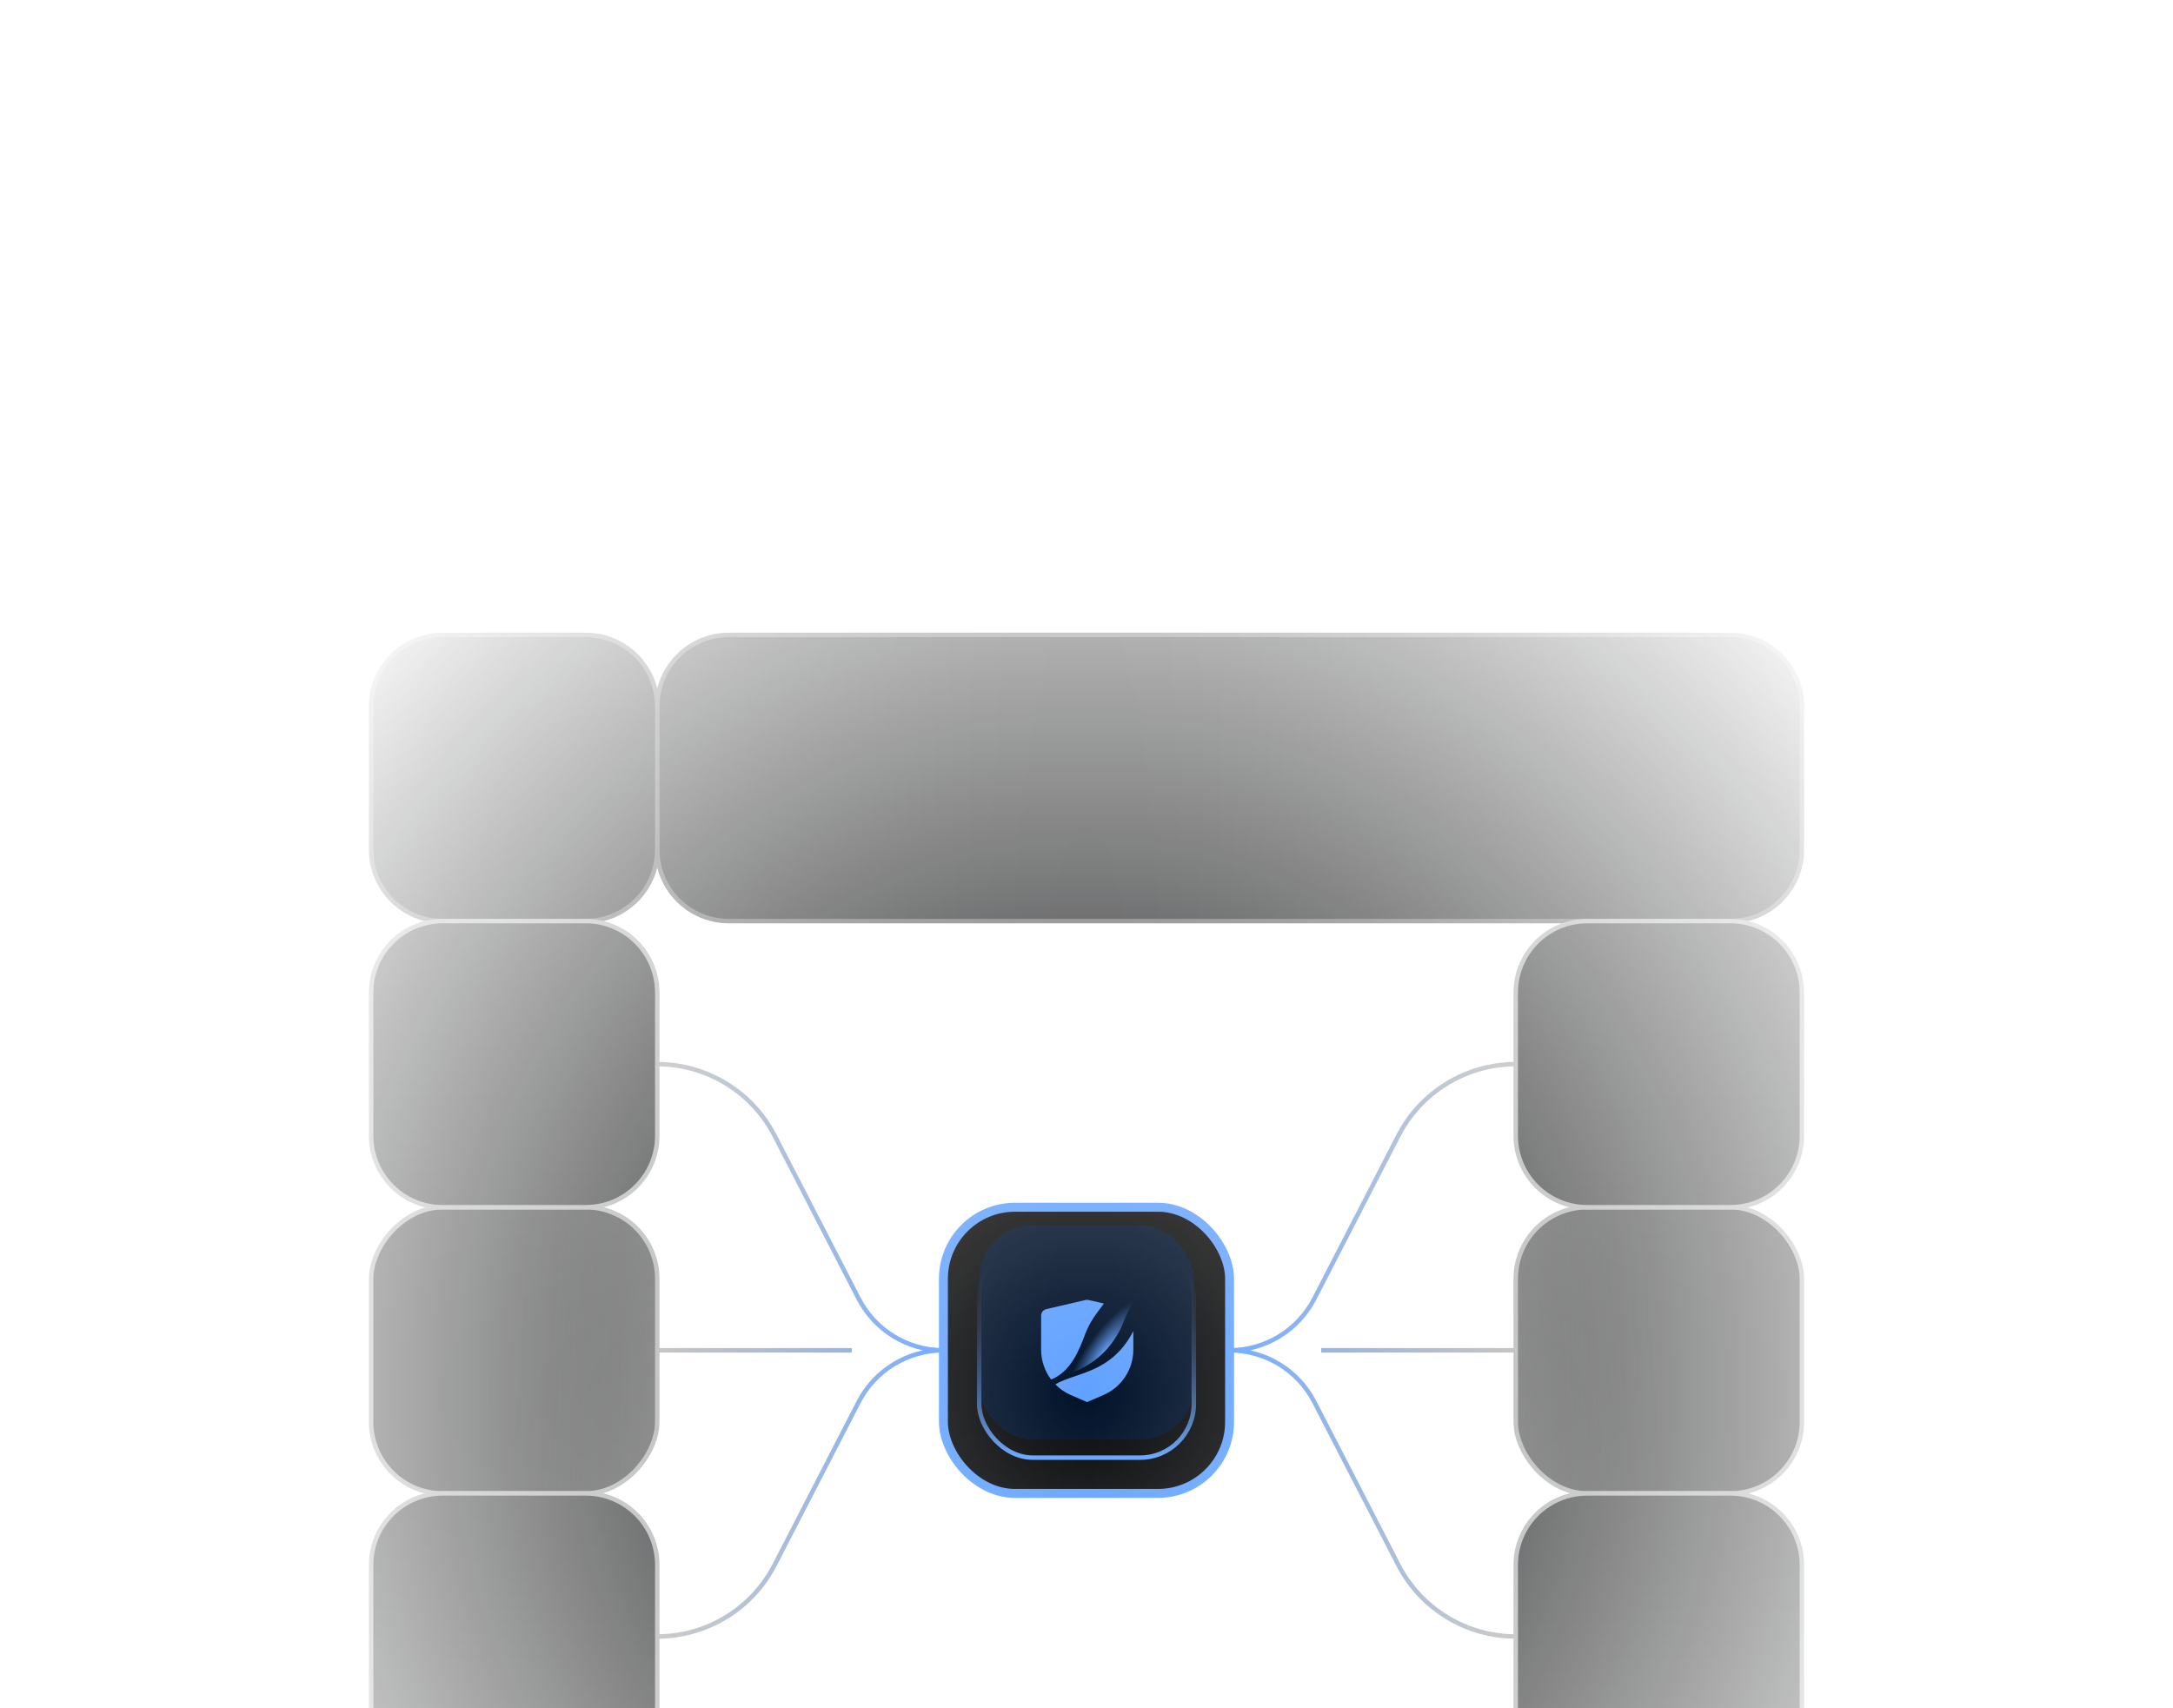
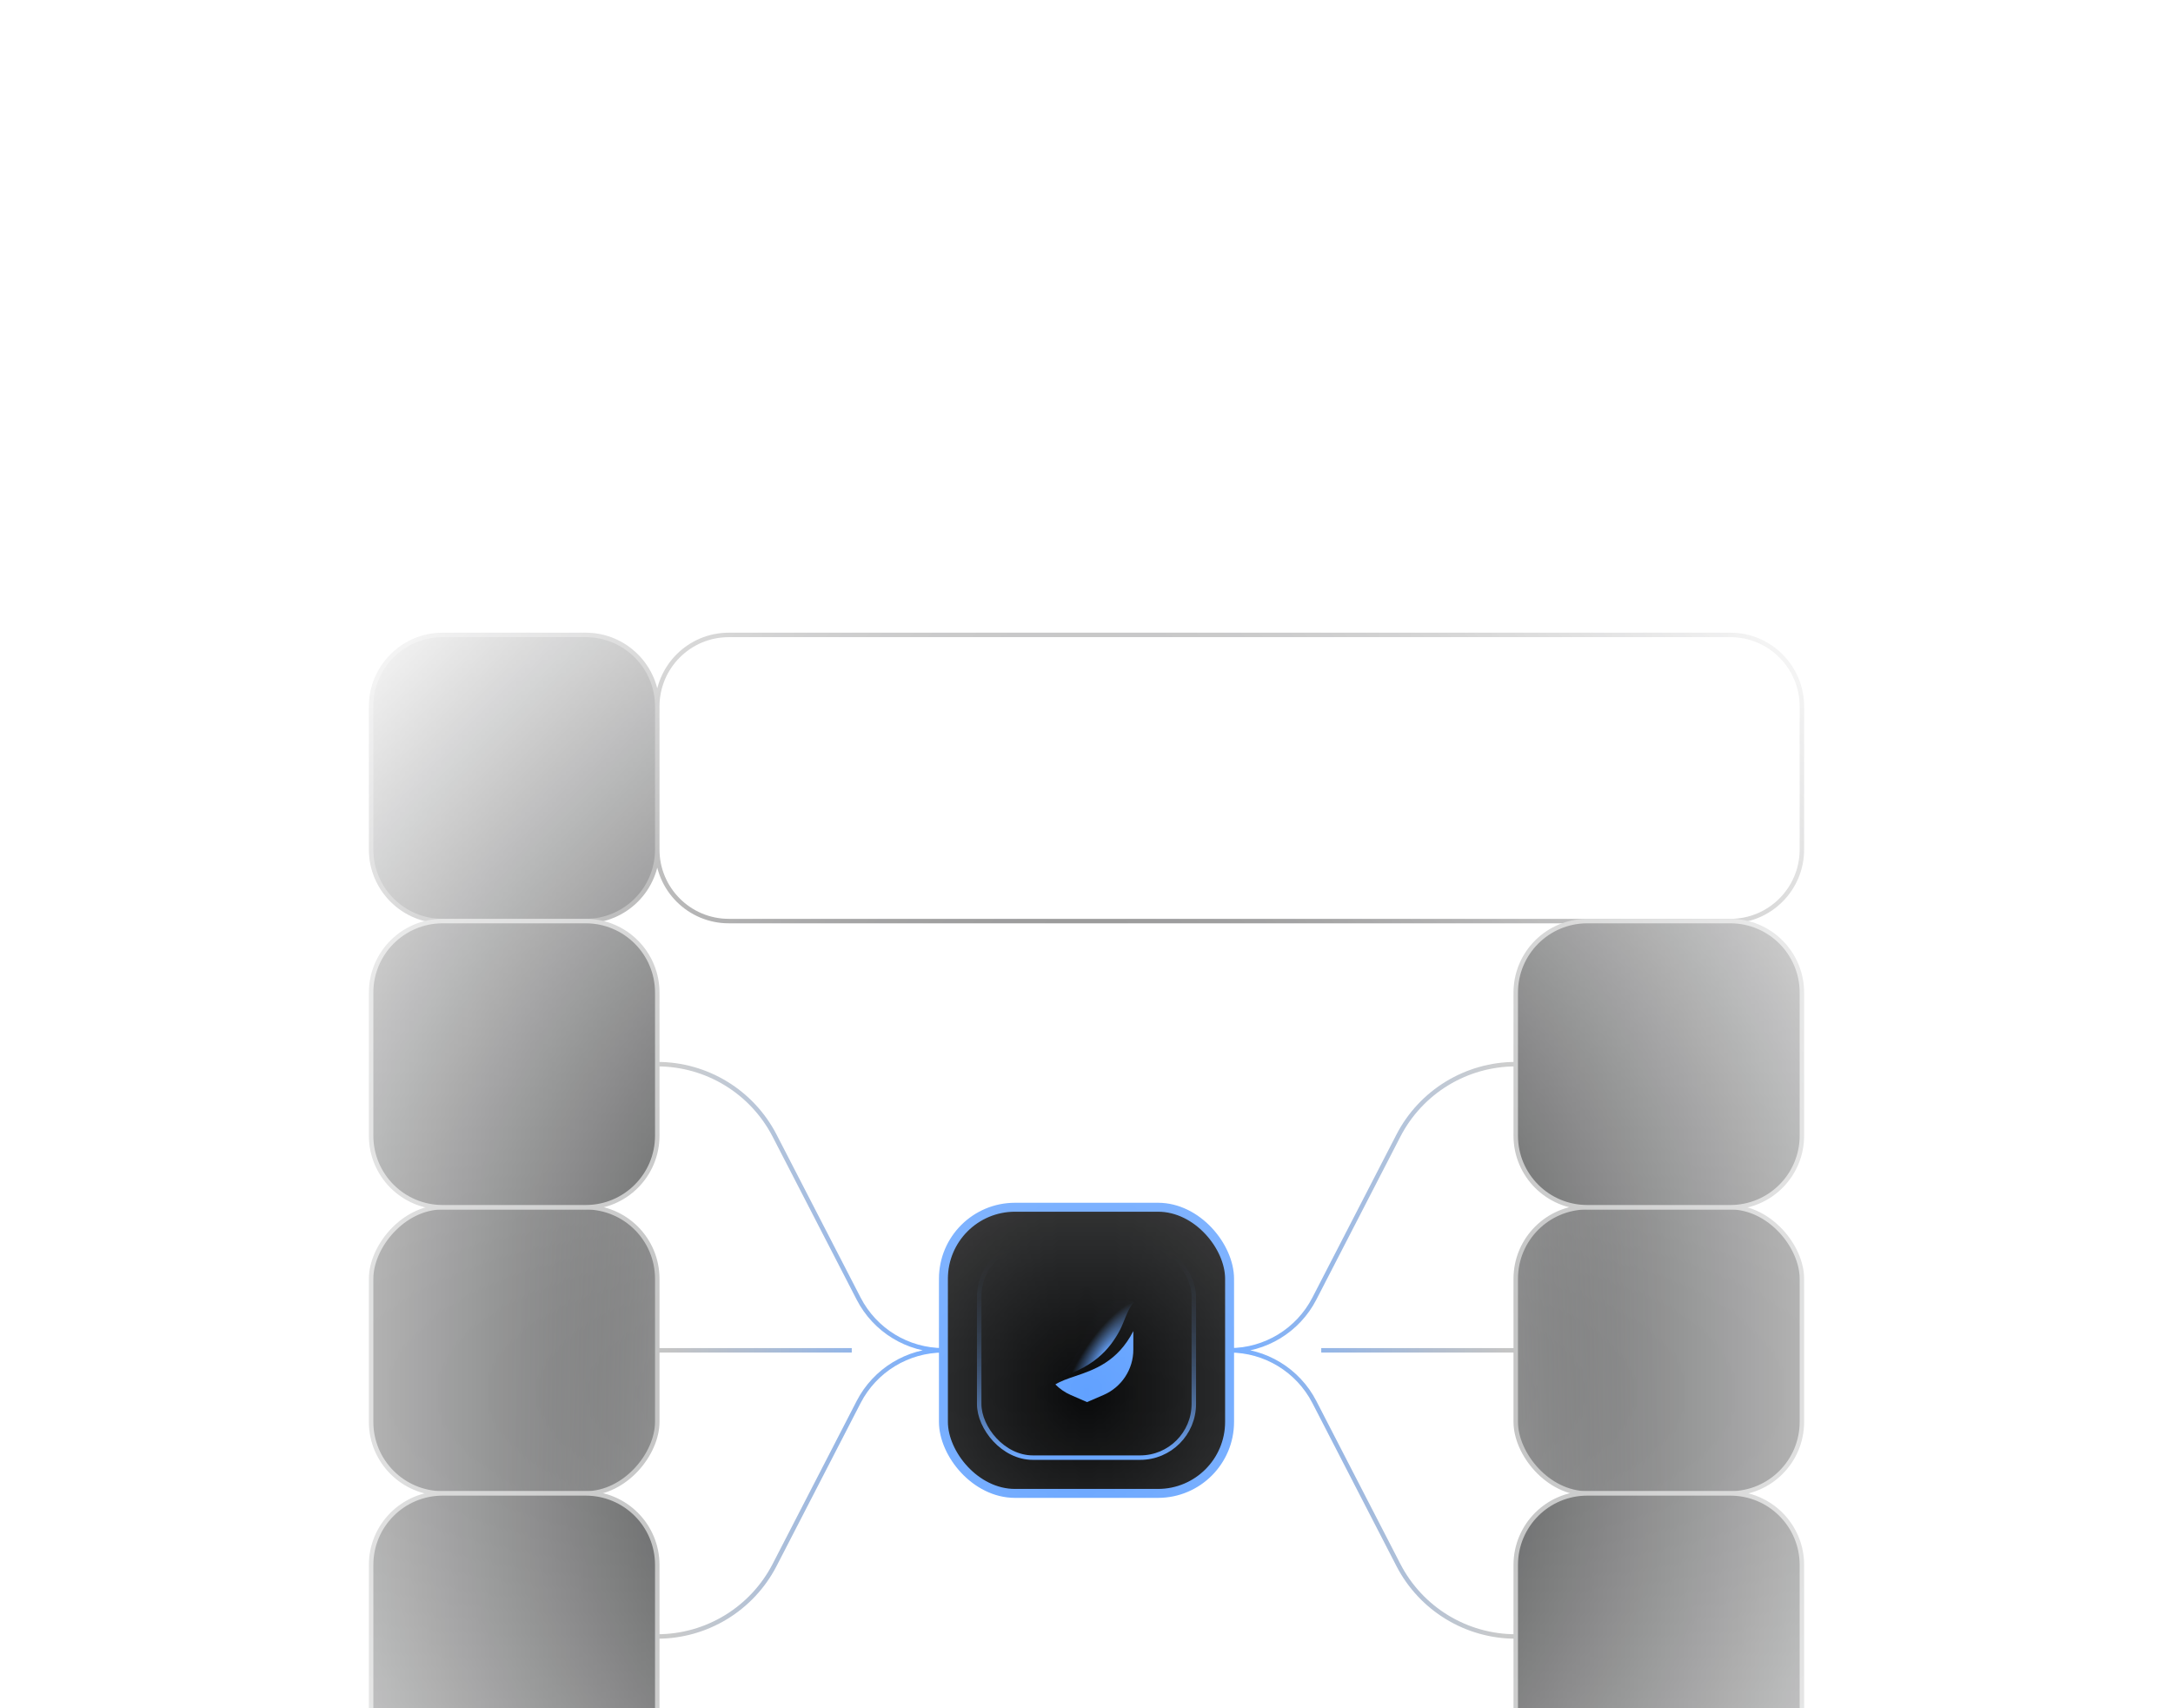
<svg xmlns="http://www.w3.org/2000/svg" width="486" height="382" viewBox="0 0 486 382" fill="none">
  <mask id="mask0_329_2074" style="mask-type:alpha" maskUnits="userSpaceOnUse" x="19" y="114" width="448" height="448">
    <rect x="19" y="114" width="448" height="448" fill="url(#paint0_radial_329_2074)" />
  </mask>
  <g mask="url(#mask0_329_2074)">
    <rect width="64" height="64" rx="16" transform="matrix(-1 0 0 1 147 270)" fill="#08090A" />
    <rect width="64" height="64" rx="16" transform="matrix(-1 0 0 1 147 270)" fill="url(#paint1_linear_329_2074)" />
    <rect width="64" height="64" rx="16" transform="matrix(-1 0 0 1 147 270)" stroke="#9C9D9D" />
    <path d="M83 158C83 149.163 90.163 142 99 142H131C139.837 142 147 149.163 147 158V190C147 198.837 139.837 206 131 206H99C90.163 206 83 198.837 83 190V158Z" fill="#08090A" />
-     <path d="M147 158C147 149.163 154.163 142 163 142H387C395.837 142 403 149.163 403 158V190C403 198.837 395.837 206 387 206H163C154.163 206 147 198.837 147 190V158Z" fill="#08090A" />
    <path d="M147 190V158M147 190C147 198.837 139.837 206 131 206H99C90.163 206 83 198.837 83 190V158C83 149.163 90.163 142 99 142H131C139.837 142 147 149.163 147 158M147 190C147 198.837 154.163 206 163 206H387C395.837 206 403 198.837 403 190V158C403 149.163 395.837 142 387 142H163C154.163 142 147 149.163 147 158" stroke="#535354" />
    <rect x="339" y="270" width="64" height="64" rx="16" fill="#08090A" />
    <rect x="339" y="270" width="64" height="64" rx="16" fill="url(#paint2_linear_329_2074)" />
    <rect x="339" y="270" width="64" height="64" rx="16" stroke="#9C9D9D" />
    <path d="M83 222C83 213.163 90.163 206 99 206H131C139.837 206 147 213.163 147 222V254C147 262.837 139.837 270 131 270H99C90.163 270 83 262.837 83 254V222Z" fill="#08090A" />
    <path d="M83 350C83 341.163 90.163 334 99 334H131C139.837 334 147 341.163 147 350V382C147 390.837 139.837 398 131 398H99C90.163 398 83 390.837 83 382V350Z" fill="#08090A" />
    <path d="M339 222C339 213.163 346.163 206 355 206H387C395.837 206 403 213.163 403 222V254C403 262.837 395.837 270 387 270H355C346.163 270 339 262.837 339 254V222Z" fill="#08090A" />
    <path d="M339 350C339 341.163 346.163 334 355 334H387C395.837 334 403 341.163 403 350V382C403 390.837 395.837 398 387 398H355C346.163 398 339 390.837 339 382V350Z" fill="#08090A" />
    <path d="M83 222C83 213.163 90.163 206 99 206H131C139.837 206 147 213.163 147 222V254C147 262.837 139.837 270 131 270H99C90.163 270 83 262.837 83 254V222Z" stroke="#9C9D9D" />
    <path d="M83 350C83 341.163 90.163 334 99 334H131C139.837 334 147 341.163 147 350V382C147 390.837 139.837 398 131 398H99C90.163 398 83 390.837 83 382V350Z" stroke="#9C9D9D" />
    <path d="M339 222C339 213.163 346.163 206 355 206H387C395.837 206 403 213.163 403 222V254C403 262.837 395.837 270 387 270H355C346.163 270 339 262.837 339 254V222Z" stroke="#9C9D9D" />
    <path d="M339 350C339 341.163 346.163 334 355 334H387C395.837 334 403 341.163 403 350V382C403 390.837 395.837 398 387 398H355C346.163 398 339 390.837 339 382V350Z" stroke="#9C9D9D" />
    <rect x="211" y="270" width="64" height="64" rx="16" fill="#08090A" stroke="#61A1FF" stroke-width="2" />
    <g filter="url(#filter0_i_329_2074)">
-       <rect x="219" y="278" width="48" height="48" rx="12" fill="#001129" />
-     </g>
+       </g>
    <rect x="219" y="278" width="48" height="48" rx="12" stroke="url(#paint3_linear_329_2074)" />
    <path fill-rule="evenodd" clip-rule="evenodd" d="M240.449 307.787C244.7 306.349 249.934 304.578 253.473 297.704V301.849C253.473 306.259 250.849 310.247 246.799 311.992L243.123 313.577L239.499 312.003C238.179 311.429 237.011 310.617 236.037 309.629C237.244 308.871 238.77 308.355 240.449 307.787Z" fill="#61A1FF" />
-     <path d="M232.854 301.871V294.227C232.854 293.542 233.326 292.948 233.993 292.793L242.79 290.744C243.009 290.693 243.237 290.693 243.456 290.744L246.89 291.537C244.391 294.879 243.859 295.615 242.79 298.152C241.3 302.178 239.431 306.791 235.09 308.534C233.669 306.654 232.854 304.328 232.854 301.871Z" fill="#61A1FF" />
    <g filter="url(#filter1_g_329_2074)">
      <path d="M246.889 291.536C244.853 292.138 243.828 294.908 242.653 298.083C241.163 302.11 239.431 306.79 235.09 308.533L235.093 308.537C244.58 306.263 248.279 301.578 250.446 297.537C251.401 295.756 252.278 292.485 253.677 291.196C251.894 290.573 249.24 290.664 246.889 291.536Z" fill="url(#paint4_radial_329_2074)" />
    </g>
    <path d="M339 238C327.946 238 317.817 244.173 312.751 253.998L293.958 290.446C290.299 297.541 282.984 302 275 302C282.984 302 290.299 306.459 293.958 313.554L312.751 350.002C317.817 359.827 327.946 366 339 366M295.5 302H339" stroke="url(#paint5_linear_329_2074)" />
    <path d="M147 238C158.054 238 168.183 244.173 173.249 253.998L192.042 290.446C195.701 297.541 203.016 302 211 302C203.016 302 195.701 306.459 192.042 313.554L173.249 350.002C168.183 359.827 158.054 366 147 366M190.5 302H147" stroke="url(#paint6_linear_329_2074)" />
  </g>
  <defs>
    <filter id="filter0_i_329_2074" x="218.5" y="273.5" width="49" height="53" filterUnits="userSpaceOnUse" color-interpolation-filters="sRGB">
      <feFlood flood-opacity="0" result="BackgroundImageFix" />
      <feBlend mode="normal" in="SourceGraphic" in2="BackgroundImageFix" result="shape" />
      <feColorMatrix in="SourceAlpha" type="matrix" values="0 0 0 0 0 0 0 0 0 0 0 0 0 0 0 0 0 0 127 0" result="hardAlpha" />
      <feOffset dy="-4" />
      <feGaussianBlur stdDeviation="6.75" />
      <feComposite in2="hardAlpha" operator="arithmetic" k2="-1" k3="1" />
      <feColorMatrix type="matrix" values="0 0 0 0 1 0 0 0 0 1 0 0 0 0 1 0 0 0 0.25 0" />
      <feBlend mode="normal" in2="shape" result="effect1_innerShadow_329_2074" />
    </filter>
    <filter id="filter1_g_329_2074" x="230.475" y="286.179" width="27.817" height="26.973" filterUnits="userSpaceOnUse" color-interpolation-filters="sRGB">
      <feFlood flood-opacity="0" result="BackgroundImageFix" />
      <feBlend mode="normal" in="SourceGraphic" in2="BackgroundImageFix" result="shape" />
      <feTurbulence type="fractalNoise" baseFrequency="13.58 13.58" numOctaves="3" seed="5255" result="displacementX" />
      <feTurbulence type="fractalNoise" baseFrequency="13.58 13.58" numOctaves="3" seed="5256" result="displacementY" />
      <feColorMatrix in="displacementX" type="matrix" values="0 0 0 1 0  0 0 0 0 0  0 0 0 0 0  0 0 0 0 1" result="displacementXRed" />
      <feColorMatrix in="displacementY" type="matrix" values="0 0 0 0 0  0 0 0 1 0  0 0 0 0 0  0 0 0 0 1" />
      <feComposite in="displacementXRed" operator="arithmetic" k1="0" k2="1" k3="1" k4="0" />
      <feDisplacementMap in="shape" scale="9.229" xChannelSelector="R" yChannelSelector="G" width="100%" height="100%" />
      <feColorMatrix type="matrix" values="0 0 0 0 0  0 0 0 0 0  0 0 0 0 0  0 0 0 1 0" />
      <feComponentTransfer result="sourceDisplacedAlpha">
        <feFuncA type="gamma" exponent="0.2" />
      </feComponentTransfer>
      <feColorMatrix in="shape" type="matrix" values="0 0 0 0 0  0 0 0 0 0  0 0 0 0 0  0 0 0 1 0" />
      <feComponentTransfer result="inputSourceAlpha">
        <feFuncA type="gamma" exponent="0.2" />
      </feComponentTransfer>
      <feComposite in="sourceDisplacedAlpha" operator="arithmetic" k1="1" k2="0" k3="0" k4="0" result="displacementAlphasMultiplied" />
      <feComposite in="displacementAlphasMultiplied" operator="arithmetic" k1="0" k2="0" k3="-0.5" k4="0.5" result="centeringAdjustment" />
      <feComposite in="displacementX" in2="displacementAlphasMultiplied" operator="arithmetic" k1="1" k2="0" k3="0" k4="0" />
      <feComposite in="centeringAdjustment" operator="arithmetic" k1="0" k2="1" k3="1" k4="0" />
      <feColorMatrix type="matrix" values="0 0 0 1 0  0 0 0 0 0  0 0 0 0 0  0 0 0 0 1" result="displacementXFinal" />
      <feComposite in="displacementY" in2="displacementAlphasMultiplied" operator="arithmetic" k1="1" k2="0" k3="0" k4="0" />
      <feComposite in="centeringAdjustment" operator="arithmetic" k1="0" k2="1" k3="1" k4="0" />
      <feColorMatrix type="matrix" values="0 0 0 0 0  0 0 0 1 0  0 0 0 0 0  0 0 0 0 1" result="displacementYFinal" />
      <feComposite in="displacementXFinal" in2="displacementYFinal" operator="arithmetic" k1="0" k2="1" k3="1" k4="0" />
      <feComposite in2="displacementAlphasMultiplied" operator="in" result="displacementMap" />
      <feFlood flood-color="rgb(127, 127, 127)" flood-opacity="1" />
      <feComposite in2="displacementAlphasMultiplied" operator="out" />
      <feComposite in2="displacementMap" operator="over" result="displacementMapWithBg" />
      <feDisplacementMap in="shape" scale="9.229" xChannelSelector="R" yChannelSelector="G" width="100%" height="100%" result="displacedImage" />
      <feColorMatrix in="shape" type="matrix" values="1 0 0 0 0  0 1 0 0 0  0 0 1 0 0  0 0 0 127 0" result="imageOpaque" />
      <feDisplacementMap in="imageOpaque" in2="displacementMapWithBg" scale="9.229" xChannelSelector="R" yChannelSelector="G" width="100%" height="100%" result="displacedImageOpaque" />
      <feColorMatrix in="displacedImage" type="matrix" values="0 0 0 1 0  0 0 0 0 0  0 0 0 0 0  0 0 0 127 0" result="displacedImageRed" />
      <feColorMatrix in="shape" type="matrix" values="0 0 0 1 0  0 0 0 0 0  0 0 0 0 0  0 0 0 127 0" />
      <feComposite in="displacedImageRed" operator="atop" result="transparencyRedMap" />
      <feColorMatrix in="transparencyRedMap" type="matrix" values="0 0 0 0 0  0 0 0 0 0  0 0 0 0 0  1 0 0 0 0" result="transparencyAlphaMap" />
      <feComposite in="displacedImageOpaque" in2="imageOpaque" operator="over" />
      <feComposite in2="transparencyAlphaMap" operator="in" result="effect1_texture_329_2074" />
    </filter>
    <radialGradient id="paint0_radial_329_2074" cx="0" cy="0" r="1" gradientUnits="userSpaceOnUse" gradientTransform="translate(243 311.5) rotate(90) scale(250.5 234.258)">
      <stop stop-color="#08090A" />
      <stop offset="1" stop-color="#08090A" stop-opacity="0" />
    </radialGradient>
    <linearGradient id="paint1_linear_329_2074" x1="34" y1="32" x2="-24.646" y2="35.898" gradientUnits="userSpaceOnUse">
      <stop stop-color="#08090A" stop-opacity="0" />
      <stop offset="1" stop-color="#9C9D9D" />
    </linearGradient>
    <linearGradient id="paint2_linear_329_2074" x1="373" y1="302" x2="314.354" y2="305.898" gradientUnits="userSpaceOnUse">
      <stop stop-color="#08090A" stop-opacity="0" />
      <stop offset="1" stop-color="#9C9D9D" />
    </linearGradient>
    <linearGradient id="paint3_linear_329_2074" x1="243" y1="278" x2="243" y2="326" gradientUnits="userSpaceOnUse">
      <stop stop-color="#08090A" stop-opacity="0" />
      <stop offset="1" stop-color="#61A1FF" />
    </linearGradient>
    <radialGradient id="paint4_radial_329_2074" cx="0" cy="0" r="1" gradientUnits="userSpaceOnUse" gradientTransform="translate(247.173 302.774) rotate(-144.467) scale(7.77 25.174)">
      <stop stop-color="#61A1FF" />
      <stop offset="0.56" stop-color="#61A1FF" stop-opacity="0.01" />
      <stop offset="1" stop-color="#61A1FF" stop-opacity="0" />
    </radialGradient>
    <linearGradient id="paint5_linear_329_2074" x1="336.5" y1="302" x2="278" y2="302" gradientUnits="userSpaceOnUse">
      <stop stop-color="#9C9D9D" />
      <stop offset="1" stop-color="#61A1FF" />
    </linearGradient>
    <linearGradient id="paint6_linear_329_2074" x1="149.5" y1="302" x2="208" y2="302" gradientUnits="userSpaceOnUse">
      <stop stop-color="#9C9D9D" />
      <stop offset="1" stop-color="#61A1FF" />
    </linearGradient>
  </defs>
</svg>